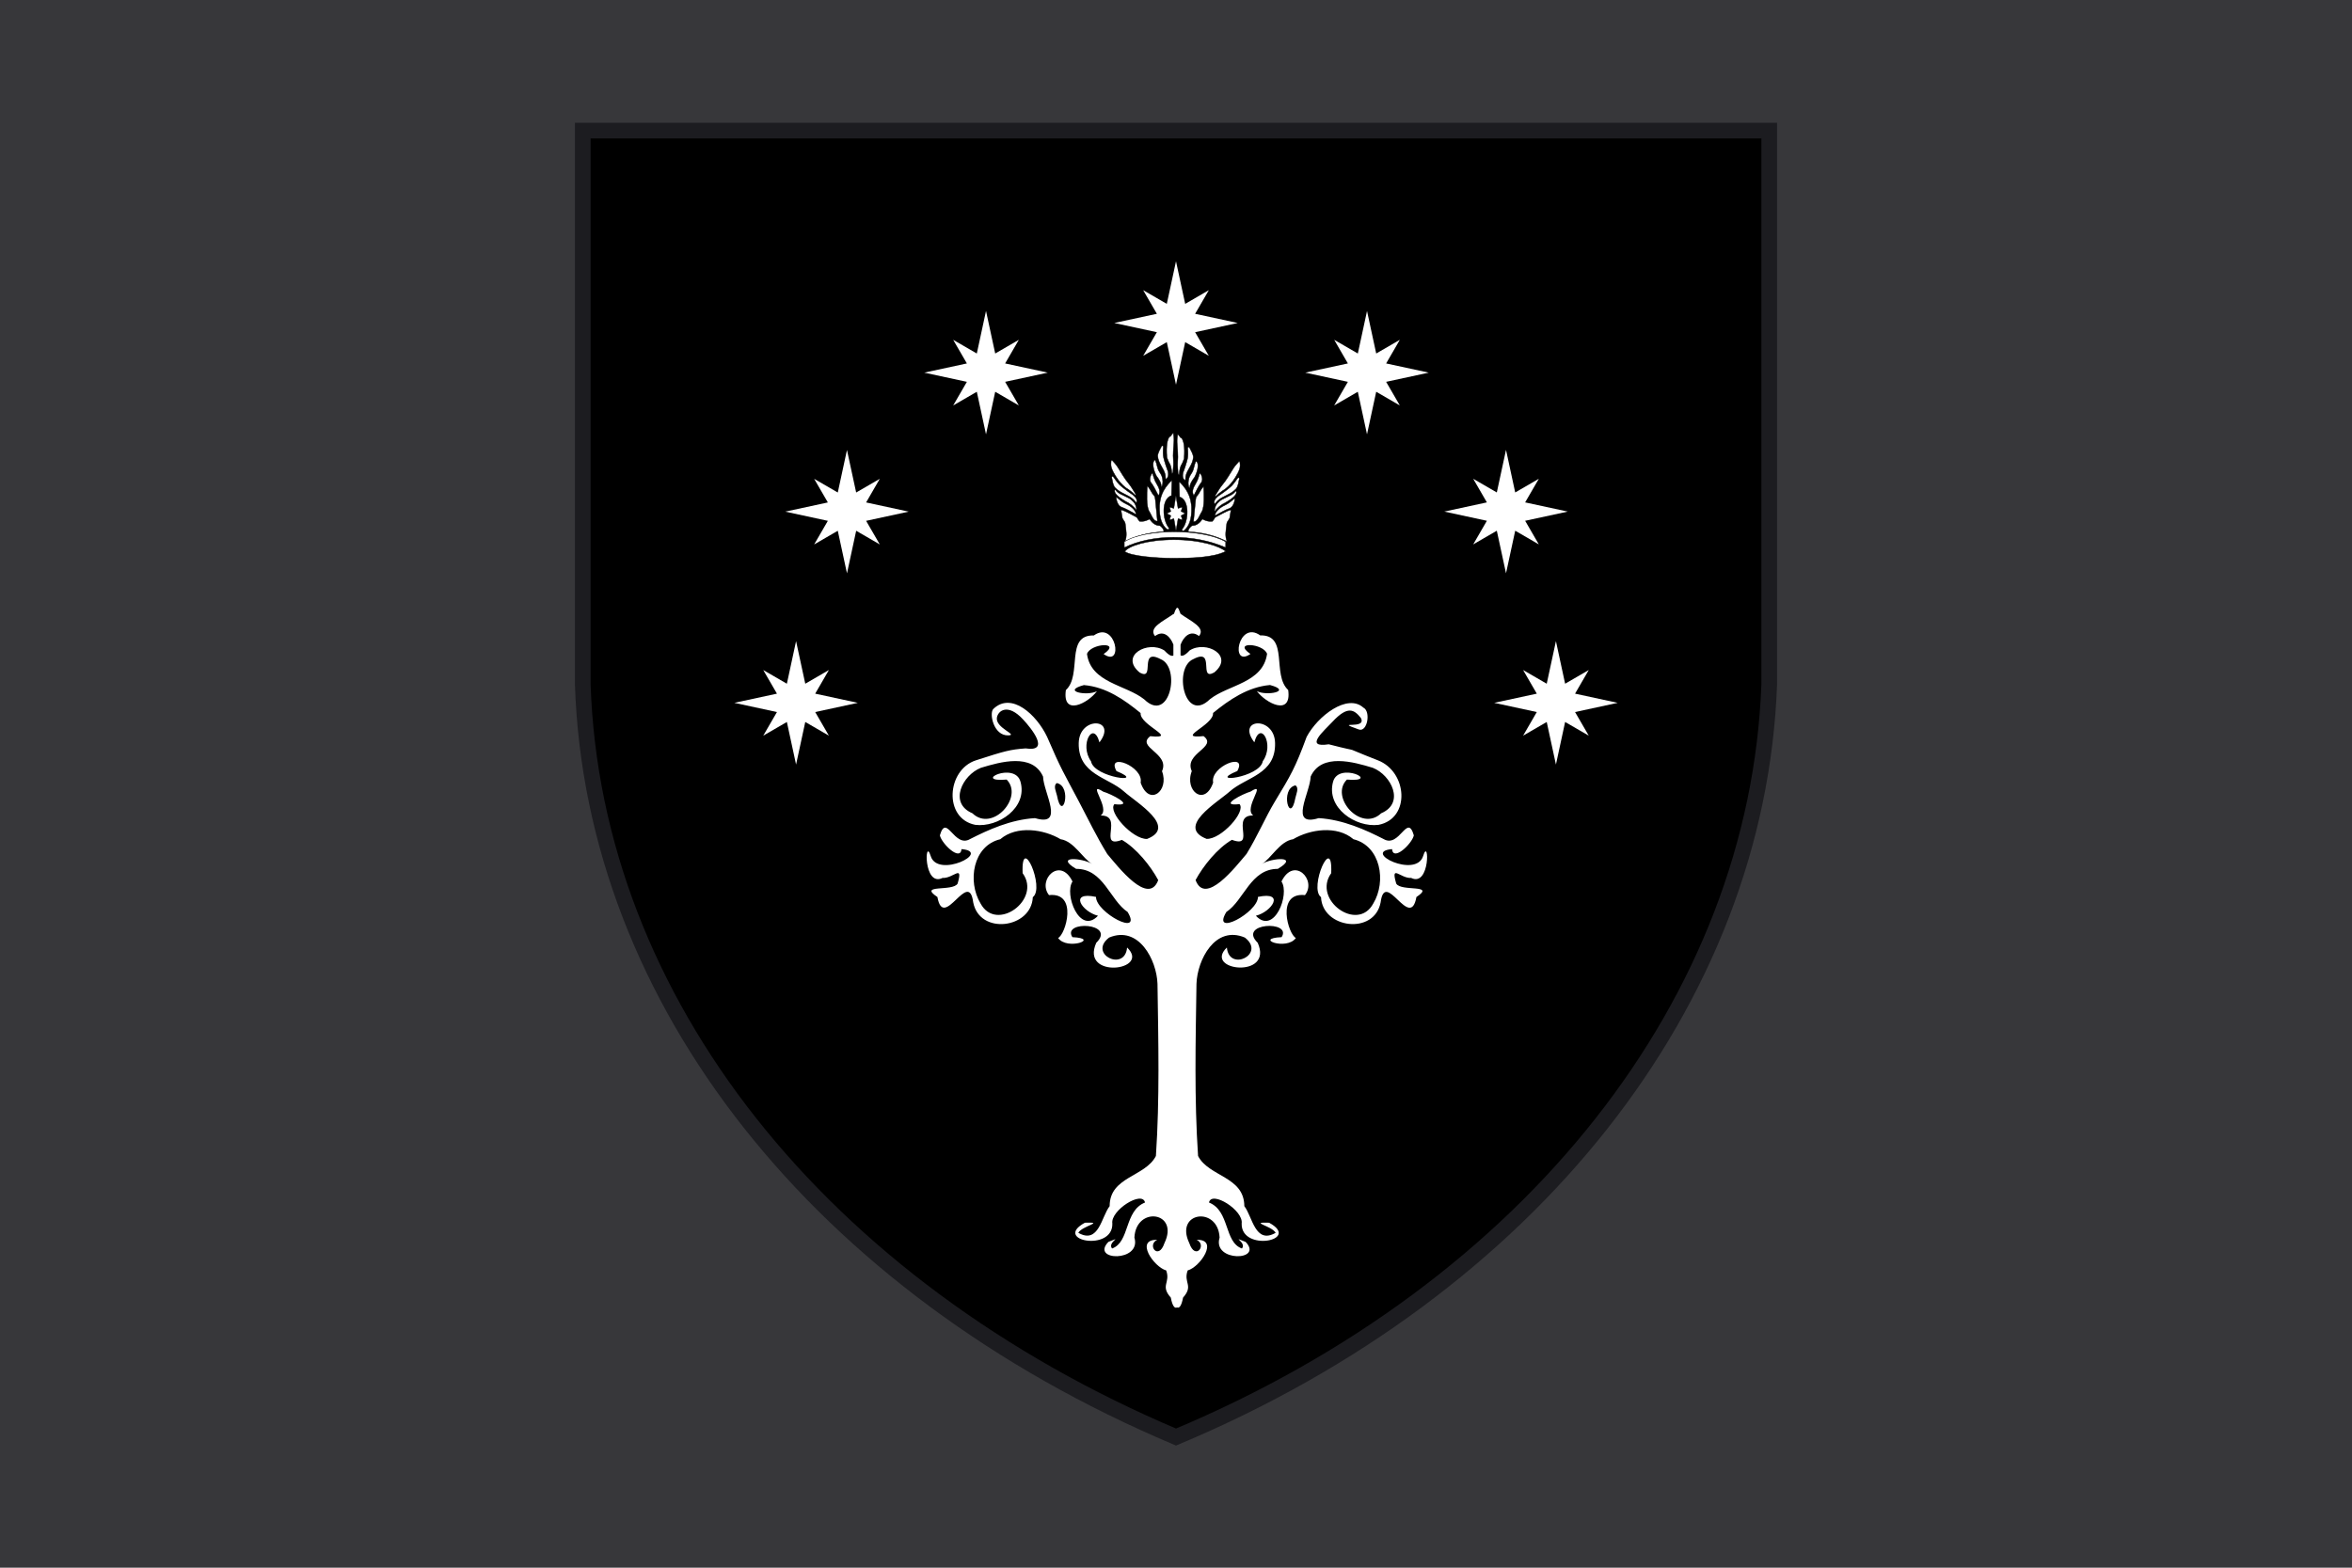
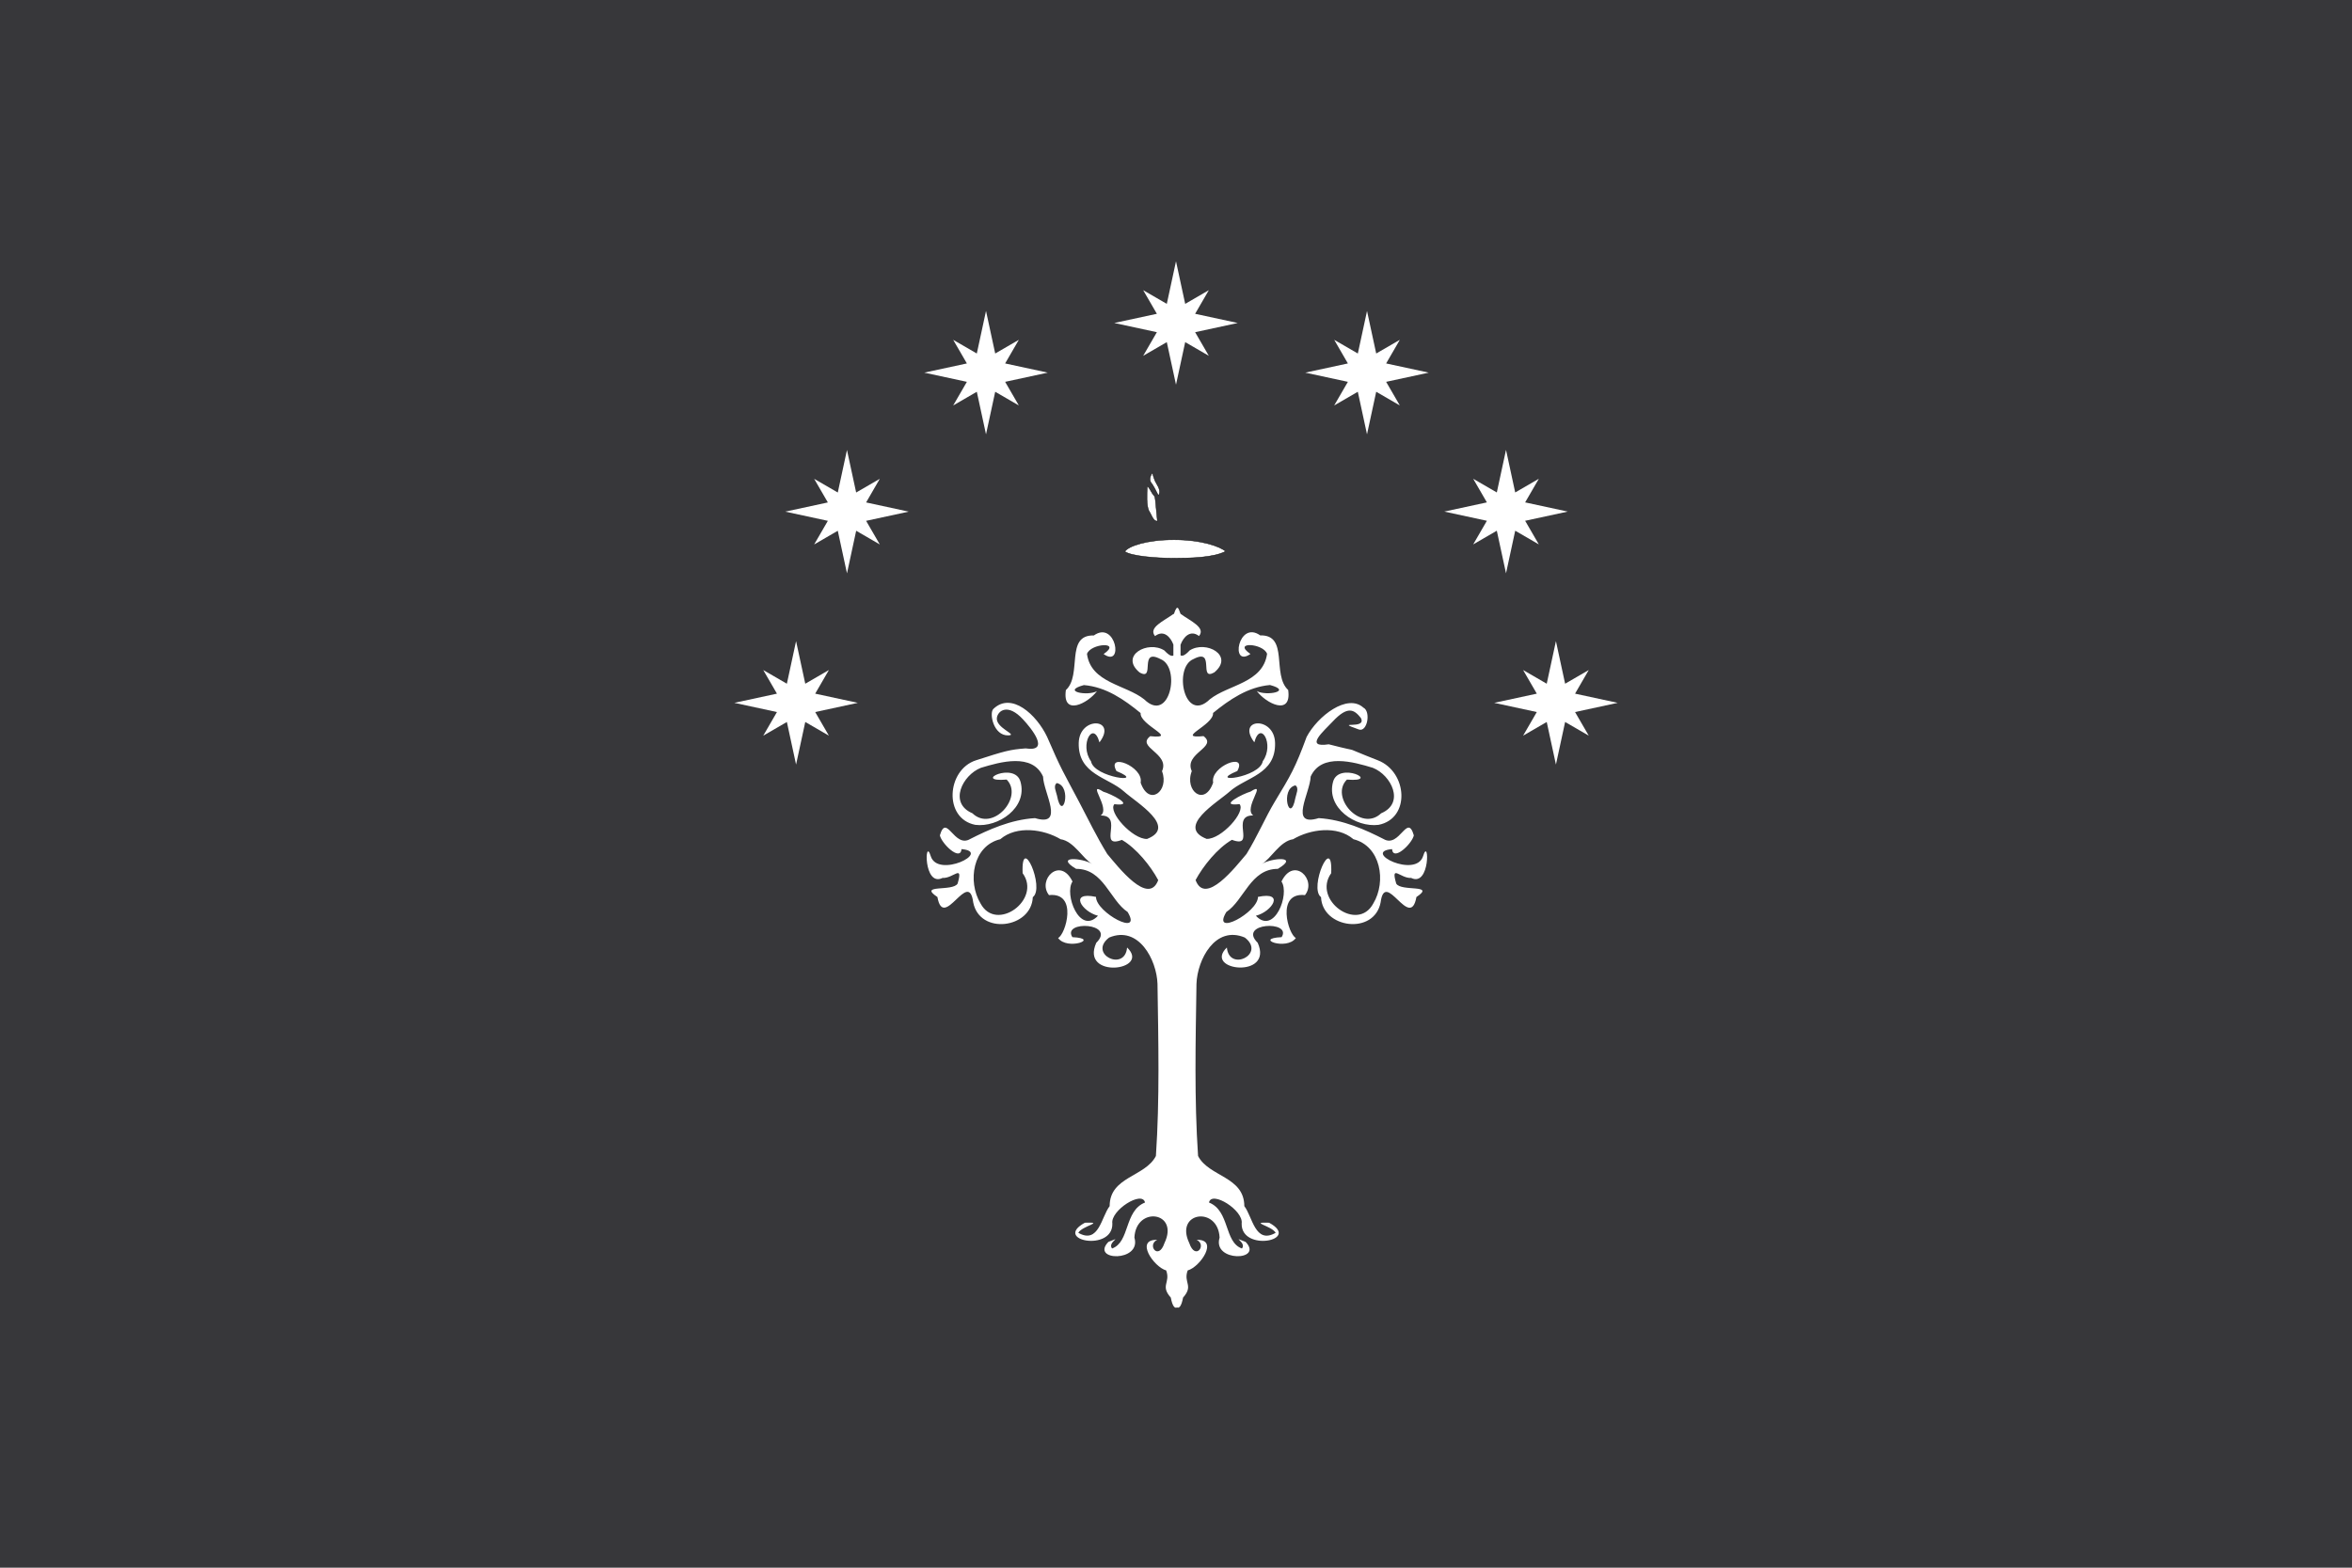
<svg xmlns="http://www.w3.org/2000/svg" width="900" height="600" preserveAspectRatio="xMinYMin meet" version="1.1">
  <title>GeoBrol - Drapeau du Gondor - mondes de Tolkien (fictif)</title>
  <path d="M900 0H0v600h900z" fill="#37373a" />
-   <path d="m223 50h454v212c-4.48 121-91 231-227 288-136-57.5-223-167-227-288v-212z" stroke="#1c1c20" stroke-width="6" />
  <g fill="#fff">
    <path d="m449 235c-3.81 2.77-9.68 5.2-7.02 8.45 3.3-2.54 5.93 0.344 7.02 3.25v4.18c-0.602 0.378-1.71-0.032-3.43-1.91-6.24-4.02-17.3 1.92-9.5 8.4 6.24 3.54-0.527-9.59 8.03-5.1 7.88 3.16 3.48 24.9-6.26 15.4-7.01-5.62-20.4-6.25-21.9-17.4 1.4-4.08 13.5-4.84 6.36 0.052 7.85 5.52 4.7-13.1-3.74-7.11-11.1-0.301-4.35 15.1-10.7 20.9-1.43 10.2 8.48 5.05 11.9 0.412-3.62 2-13.8 0.046-5-2.32 8.52 0.709 15.5 5.63 21.7 10.7-0.395 4.67 14.9 9.97 3.69 8.86-5.57 4.25 7.62 6.53 4.5 13.4 2.9 7.58-4.97 13.7-8.18 4.38 1.25-6.17-13.3-11.8-9.24-4.43 12.1 4.97-8.68 2.57-9.75-3.76-4.57-6.35 0.911-15.9 3.23-7.22 7.05-9.28-7.72-10.2-7.93 0.257-0.238 12.1 11.2 13 17.4 18.6 4.74 4.24 20.5 13.5 8.74 18.1-5.55 0.161-15.1-10.4-12.5-13.3 8.64 0.978-1.63-4.1-4.24-4.79-6.69-4.29 2.99 6.41-1.01 9.12 9.04-0.108-1.37 12.9 8.13 9.33 5.52 3.17 11 9.97 13.9 15.4-3.75 10-15.4-5.17-19.5-10-4.13-6.68-7.42-13.6-10.7-19.8-5.96-11.3-6.94-12.5-12.3-25-4.05-8.56-13.7-17.4-20.6-10.7-1.64 1.57 0.034 10.3 5.74 10.1 3.95-0.145-5.02-2.81-4.37-6.79 0.437-2.67 4.2-5.61 10 0.673 3.28 3.52 10.6 12.6 0.984 11.1-5.96 0.449-7.78 0.945-19 4.56s-12.5 22.3-0.252 24.7c8.73 1.09 20.1-6.53 17.3-16.5-2.17-7.92-18.8 0.298-5.3-0.825 6.62 6.68-5.4 20.3-13.1 12.9-9.18-3.9-3.81-14.6 3.23-17.4 7.44-2.26 19.7-5.76 23.8 3.35 0.164 6.14 8.5 19.4-3.08 15.9-9.33 0.555-18 4.53-24.8 7.99-6.15 3.67-9.06-10.1-11.6-1.39 0.706 3.24 7.88 10.1 8.28 5.26 11.8 0.99-9.12 11.4-11.8 2.63-2.31-7.57-2.85 12.1 4.55 8.4 4.09 0.272 7.98-5.51 5.76 2.16-1.83 3.21-15.3 0.11-7.73 5.15 2.35 13.2 12-11.1 13.7 2.06 2.46 12.6 22.3 10 22.8-2.01 4.79-3.51-4.57-24.8-3.89-9.17 7.37 10.1-10.1 22.8-16.1 11.6-5.12-8.5-2.92-22.1 7.53-24.6 6.32-5.4 16.7-3.82 23.1 0 5.13 0.739 8.56 7.55 12.1 9.48-3.87-2.4-14.6-3.16-6.16 1.86 10.5-0.043 12.9 12 19.7 16.5 5.89 9.82-12.1 0.238-12.1-5.77-10.5-2.25-5.46 5.63 0.758 7.22-7.05 7.48-13-8.33-9.75-13.1-4.75-9.75-13.6-0.618-8.99 5.2 11.2-1.2 6.36 15.1 3.48 16.4 3.44 4.94 16.4 0.176 5.46-0.31-4.13-6.49 17-5.53 9.14 2.16-6.24 14 21.1 10.7 11.8 1.8-0.827 9.49-15.1 2.47-6.87-3.81 11.3-4.74 18.2 8.56 18.5 17.7 0.33 22 0.869 44-0.606 65.9-4.13 8.07-17.7 7.85-17.7 19.2-3.15 3.97-4.12 14.7-12 10.2 1.55-2.73 10.4-4.12 2.53-3.86-12.5 6.81 10.8 11.3 10.5 0.309-0.781-5.02 11.5-12.8 12.5-8.04-8.02 3.21-5.72 15.1-12.6 17.6-2-2.36 4.69-5.02-1.41-2.53-7.04 7.34 12.8 7.82 9.95-1.65 0.603-12.2 17.3-9.93 11.5 2.11-2.3 6.87-6.84 0.665-2.78-1.24-8.67-0.256-1.27 10.4 3.44 11.7 1.74 4.75-2.38 5.75 1.77 10.4 0.627 3.38 1.56 4.23 2.37 3.76 0.805 0.422 1.7-0.428 2.32-3.76 4.15-4.66 0.033-5.66 1.77-10.4 4.71-1.26 12.1-12 3.44-11.7 4.06 1.9-0.53 8.1-2.83 1.24-5.74-12 11-14.3 11.6-2.11-2.9 9.46 17 8.99 9.95 1.65-6.11-2.49 0.589 0.17-1.41 2.53-6.86-2.44-4.56-14.4-12.6-17.6 0.95-4.74 13.3 3.02 12.5 8.04-0.265 11 23 6.5 10.5-0.309-7.88-0.258 0.976 1.14 2.52 3.86-7.91 4.54-8.87-6.23-12-10.2-0.039-11.4-13.6-11.2-17.7-19.2-1.48-21.9-0.936-43.9-0.607-65.9 0.306-9.16 7.14-22.5 18.5-17.7 8.2 6.29-6.04 13.3-6.87 3.81-9.29 8.93 18 12.1 11.8-1.8-7.85-7.7 13.3-8.66 9.14-2.16-10.9 0.486 2.02 5.26 5.46 0.31-2.88-1.29-7.72-17.6 3.48-16.4 4.65-5.82-4.24-15-8.99-5.2 3.28 4.81-2.75 20.6-9.8 13.1 6.22-1.58 11.3-9.47 0.807-7.22-4e-3 6.01-18 15.6-12.1 5.77 6.8-4.5 9.23-16.5 19.7-16.5 8.44-5.02-2.29-4.26-6.16-1.86 3.51-1.94 6.89-8.74 12-9.48 6.44-3.82 16.8-5.4 23.1 0 10.4 2.58 12.7 16.1 7.58 24.6-6 11.2-23.4-1.45-16.1-11.6 0.68-15.6-8.68 5.66-3.89 9.17 0.494 12 20.4 14.6 22.8 2.01 1.69-13.1 11.3 11.2 13.7-2.06 7.61-5.04-5.9-1.94-7.73-5.15-2.22-7.67 1.62-1.89 5.71-2.16 7.39 3.65 6.9-16 4.6-8.4-2.7 8.74-23.6-1.64-11.9-2.63 0.403 4.82 7.63-2.01 8.33-5.26-2.51-8.75-5.42 5.06-11.6 1.39-6.77-3.46-15.5-7.43-24.8-7.99-11.6 3.57-3.24-9.74-3.08-15.9 4.13-9.11 16.4-5.61 23.8-3.35 7.04 2.78 12.4 13.5 3.18 17.4-7.74 7.38-19.8-6.25-13.1-12.9 13.5 1.12-3.13-7.1-5.3 0.825-2.74 10 8.65 17.6 17.4 16.5 12.3-2.41 11.1-20.3-0.252-24.7-16-6.25-3.87-2.27-18.8-6.13-9.63 1.47-1.82-5.14 1.46-8.66 5.85-6.28 8.3-4.56 10.8-1.46 2.6 4.77-10.9 0.85-0.74 4.45 3.24 1.15 4.69-6.92 1.72-8.37-6.13-5.52-17.5 3.25-21.7 11.2-4.38 11.9-6.02 14.6-12.3 25-3.38 5.61-6.58 13.1-10.7 19.8-4.12 4.83-15.8 20-19.5 10 2.9-5.39 8.37-12.2 13.9-15.4 9.51 3.56-0.855-9.44 8.18-9.33-4-2.71 5.63-13.4-1.06-9.12-2.61 0.69-12.8 5.77-4.19 4.79 2.53 2.92-7.02 13.5-12.6 13.3-11.8-4.6 4.05-13.9 8.79-18.1 6.23-5.57 17.7-6.53 17.4-18.6-0.205-10.4-15-9.54-7.93-0.257 2.32-8.73 7.8 0.863 3.23 7.22-1.07 6.34-21.8 8.74-9.75 3.76 4.05-7.42-10.5-1.74-9.24 4.43-3.21 9.33-11.1 3.2-8.18-4.38-3.13-6.87 10.1-9.15 4.5-13.4-11.2 1.1 4.03-4.19 3.64-8.86 6.17-5.04 13.3-9.96 21.8-10.7 8.76 2.36-1.43 4.32-5.05 2.32 3.44 4.64 13.4 9.79 12-0.412-6.36-5.84 0.377-21.2-10.7-20.9-8.44-6-11.6 12.6-3.74 7.11-7.14-4.89 4.96-4.13 6.36-0.052-1.56 11.2-14.9 11.8-21.9 17.4-9.75 9.5-14.1-12.2-6.26-15.4 8.56-4.48 1.75 8.65 7.98 5.1 7.76-6.48-3.21-12.4-9.45-8.4-1.78 1.94-2.9 2.3-3.48 1.86v-4.02c1.07-2.94 3.73-5.91 7.07-3.35 2.67-3.27-3.26-5.72-7.07-8.5-0.639-1.43-1.09-4.44-2.53 0.052zm-44.6 64.7c6.08 1.3 2.07 15.6 0.051 4.74-0.293-1.37-1.55-3.72-0.051-4.74zm91.3 0.884c1.5 1.02 0.261 3.36 0 4.74-2.05 10.9-6.08-3.44 0-4.74z" />
    <g stroke="#000" stroke-width=".156">
      <path d="m469 211c-4.42 2.38-13.1 2.64-19.8 2.64-6.96 0-16.4-0.798-18.8-2.56 1.38-2.06 8.42-4.51 18.8-4.51s17.5 2.51 19.8 4.43z" fill-rule="evenodd" />
-       <path d="M450 203.165l-.822-4.656-1.67.525.512-1.674-1.552-.81 1.546-.822-.525-1.67 1.674.512.81-4.837.822 4.831 1.669-.525-.512 1.674 1.553.81-1.546.822.525 1.67-1.674-.512-.81 4.662z" stroke-linejoin="round" />
-       <path d="m465 198c-0.118 0.313-0.87 1.29-1.04 1.51-1.95 0.263-3.42-0.631-3.87-0.859-1.38 2.09-2.71 2.5-4.03 2.58-0.862 0.716-1.5 1.46-1.33 2.29 5.43 0.231 10.4 1.49 14.8 3.76-0.929-2.23-0.37-4.42-0.123-6.83 0.104-1.02 1.22-1.66 1.21-2.73 0.02-0.227 0.423-2.34 0.415-2.57-1.54 0.289-3.95 1.83-6.04 2.85zm-4.42-11.8c-1.31 1.22-1.32 2.31-2.76 3.9-0.181 0.306-0.254 0.833-0.337 1.48l-0.787 8.06c1.64 0.198 2.39-2.77 3.24-3.88 1-2.1 0.785-6.38 0.639-9.55zm-1.48-5.23c0.474 0.44 1.42 2.26 0.651 3.56-0.964 1.17-2.04 3.35-2.92 5.11-0.916-1.29-0.319-2.91 0.71-4.55 0.814-1.3 1.23-2.83 1.56-4.11zm-1.47-4.48c-0.057 0.085-0.075 0.182-0.116 0.274-0.649 1.43-0.608 2.74-1.34 3.99-0.603 1.02-1.17 1.62-1.4 3.12-0.21 1.11-0.032 2.61 0.497 3-0.123-1.56 0.982-3.1 1.82-4.21 1.1-2.03 1.73-4.76 0.94-5.84-0.104-0.142-0.154-0.236-0.406-0.332zm-3.14-5.06s0.191 2.32 0.026 3.47c-0.294 2.05-1.8 5.99-1.8 5.99-0.358 1.53-0.034 2.5 0.859 3.02l0.13-1.62c0.525-2.62 2.68-4.29 2.92-7.27-0.051-1.22-0.791-2.39-1.43-3.67-0.351-0.438-0.56-0.309-0.703 0.09v1e-3zm-3.83-5.24c-0.134 1.03-0.289 2.06-0.24 3.11 0.113 2.4 0.478 4.83 0.22 7.67-0.122 1.34 0.134 2.69 0.15 4.03 0.013 0.392 0.197 0.556 0.365 0.743 0.19-1.16 0.221-2.3 0.729-3.51 0.654-1.06 0.9-1.84 1.22-2.68 0.355-4.68-0.171-6.77-0.989-7.99l-0.261 0.045c-0.973-1.32-0.841-1.01-1.2-1.42zm0.528 18.1 0.185 5.87c4.03 1.29 3.45 9.58 0.947 12.4-0.113 0.516 0.155 0.68 0.767 0.507 1.74-1.51 3.02-3.9 2.84-9.12-0.201-2.24-0.637-5.85-4.74-9.65zm21.3 6.4c0.11 0.594-0.374 3.11-1.85 3.82-1.55 0.505-3.85 1.8-5.72 2.84 0.071-1.51 1.83-3.09 3.75-3.96 1.52-0.69 2.72-1.78 3.82-2.69zm0.463-2.78c-0.1 0.049-0.201 0.101-0.262 0.185-0.986 1.36-2.46 1.71-3.82 2.46-1.12 0.615-1.64 0.605-2.72 1.79-1.09 0.872-1.56 2.87-1.34 3.46 0.814-1.4 2.67-2.81 4.05-3.4 2.15-1.26 4.3-2.75 4.25-4.03-6e-3 -0.168 6e-3 -0.271-0.154-0.465zm0.62-4.91s-1.34 2.02-2.21 2.89c-1.56 1.56-5.35 4.1-5.35 4.1-1.28 1.1-1.64 2.06-1.23 2.92l1.15-1.28c2.12-1.92 4.99-2.27 7.11-4.63 0.749-1.04 0.883-2.36 1.18-3.74-9e-3 -0.533-0.267-0.526-0.642-0.264zm0.516-6.36c-0.736 0.814-1.5 1.63-2.09 2.54-1.36 2.1-2.52 4.34-4.46 6.64-0.918 1.09-1.52 2.36-2.31 3.5-0.226 0.339-0.169 0.563-0.14 0.797 0.866-0.903 1.71-1.61 2.88-2.41 1.2-0.61 2.81-2.25 3.83-3.63 1.26-1.71 2.67-4.19 2.71-5.6l0.01-0.547c-0.032-1.56-0.253-1.26-0.421-1.28z" />
-       <path d="m435 198c0.118 0.313 0.87 1.29 1.04 1.51 1.95 0.263 3.42-0.631 3.87-0.859 1.38 2.09 2.71 2.5 4.03 2.58 0.862 0.716 1.5 1.46 1.33 2.29-5.43 0.231-10.4 1.49-14.8 3.76 0.929-2.23 0.37-4.42 0.123-6.83-0.104-1.02-1.22-1.66-1.21-2.73-0.02-0.227-0.423-2.34-0.415-2.57 1.54 0.289 3.95 1.83 6.04 2.85z" paint-order="markers stroke fill" />
      <path d="m439 186c1.31 1.22 1.32 2.31 2.76 3.9 0.182 0.306 0.254 0.833 0.338 1.48l0.786 8.06c-1.64 0.198-2.39-2.77-3.24-3.88-1-2.1-0.785-6.38-0.639-9.55z" />
      <path d="m441 181c-0.474 0.44-1.42 2.26-0.651 3.56 0.964 1.17 2.04 3.35 2.92 5.11 0.916-1.29 0.319-2.91-0.71-4.55-0.814-1.3-1.23-2.83-1.56-4.11z" paint-order="markers stroke fill" />
-       <path d="m442 176c0.057 0.085 0.075 0.182 0.117 0.274 0.648 1.43 0.607 2.74 1.34 3.99 0.603 1.02 1.17 1.62 1.4 3.12 0.21 1.11 0.033 2.61-0.497 3 0.123-1.56-0.982-3.1-1.82-4.21-1.1-2.03-1.73-4.76-0.941-5.84 0.104-0.142 0.154-0.236 0.406-0.332zm3.14-5.06s-0.192 2.32-0.026 3.47c0.294 2.05 1.8 5.99 1.8 5.99 0.357 1.53 0.033 2.5-0.86 3.02l-0.13-1.62c-0.525-2.62-2.68-4.29-2.92-7.27 0.05-1.22 0.79-2.39 1.43-3.67 0.351-0.438 0.56-0.309 0.704 0.09v1e-3zm3.83-5.24c0.134 1.03 0.29 2.06 0.24 3.11-0.113 2.4-0.478 4.83-0.22 7.67 0.123 1.34-0.134 2.69-0.15 4.03-0.013 0.392-0.197 0.556-0.364 0.743-0.191-1.16-0.222-2.3-0.73-3.51-0.654-1.06-0.9-1.84-1.22-2.68-0.355-4.68 0.171-6.77 0.99-7.99l0.26 0.045c0.973-1.32 0.841-1.01 1.2-1.42zm-0.528 18.1-0.185 5.87c-4.03 1.29-3.45 9.58-0.947 12.4 0.113 0.516-0.154 0.68-0.767 0.507-1.74-1.51-3.02-3.9-2.84-9.12 0.201-2.24 0.637-5.85 4.74-9.65zm-21.3 6.4c-0.11 0.594 0.374 3.11 1.85 3.82 1.55 0.505 3.85 1.8 5.72 2.84-0.071-1.51-1.83-3.09-3.75-3.96-1.52-0.69-2.72-1.78-3.82-2.69zm-0.463-2.78c0.1 0.049 0.201 0.101 0.262 0.185 0.986 1.36 2.46 1.71 3.82 2.46 1.12 0.615 1.64 0.605 2.72 1.79 1.09 0.872 1.56 2.87 1.34 3.46-0.814-1.4-2.67-2.81-4.05-3.4-2.15-1.26-4.3-2.75-4.25-4.03 7e-3 -0.168-6e-3 -0.271 0.154-0.465zm-0.62-4.91s1.34 2.02 2.21 2.89c1.56 1.56 5.35 4.1 5.35 4.1 1.28 1.1 1.64 2.06 1.23 2.92l-1.15-1.28c-2.12-1.92-4.99-2.27-7.11-4.63-0.748-1.04-0.883-2.36-1.18-3.74 8e-3 -0.533 0.266-0.526 0.641-0.264zm-0.516-6.36c0.736 0.814 1.5 1.63 2.09 2.54 1.36 2.1 2.52 4.34 4.46 6.64 0.918 1.09 1.52 2.36 2.31 3.5 0.225 0.339 0.169 0.563 0.139 0.797-0.866-0.903-1.71-1.61-2.88-2.41-1.2-0.61-2.81-2.25-3.83-3.63-1.26-1.71-2.67-4.19-2.71-5.6l-0.01-0.547c0.032-1.56 0.253-1.26 0.421-1.28zm4.67 31.2c7.93-5.12 30.2-5.06 38.8 0v2.23c-12.2-5.36-28.3-5.15-38.8 0v-2.23z" />
    </g>
    <path d="m450 100-3.52 16.3-9.04-5.24 5.24 9.04-16.3 3.52 16.3 3.52-5.24 9.04 9.04-5.24 3.52 16.3 3.52-16.3 9.04 5.24-5.24-9.04 16.3-3.52-16.3-3.52 5.24-9.04-9.04 5.24-3.52-16.3zm169 169-16.3-3.52 5.24-9.04-9.04 5.24-3.52-16.3-3.52 16.3-9.04-5.24 5.24 9.04-16.3 3.52 16.3 3.52-5.24 9.04 9.04-5.24 3.52 16.3 3.52-16.3 9.04 5.24-5.24-9.04 16.3-3.52zm-338 0 16.3 3.52-5.24 9.04 9.04-5.24 3.52 16.3 3.52-16.3 9.04 5.24-5.24-9.04 16.3-3.52-16.3-3.52 5.24-9.04-9.04 5.24-3.52-16.3-3.52 16.3-9.04-5.24 5.24 9.04-16.3 3.52zm96.3-150-3.52 16.3-9.04-5.24 5.24 9.04-16.3 3.52 16.3 3.52-5.24 9.04 9.04-5.24 3.52 16.3 3.52-16.3 9.04 5.24-5.24-9.04 16.3-3.52-16.3-3.52 5.24-9.04-9.04 5.24-3.52-16.3zm-53.2 53.2-3.52 16.3-9.04-5.24 5.24 9.04-16.3 3.52 16.3 3.52-5.24 9.04 9.04-5.24 3.52 16.3 3.52-16.3 9.04 5.24-5.24-9.04 16.3-3.52-16.3-3.52 5.23-9.04-9.04 5.24-3.52-16.3zm199-53.2-3.52 16.3-9.04-5.24 5.23 9.04-16.3 3.52 16.3 3.52-5.24 9.04 9.04-5.24 3.52 16.3 3.52-16.3 9.04 5.24-5.24-9.04 16.3-3.52-16.3-3.52 5.24-9.04-9.04 5.24-3.52-16.3zm76.8 76.8-16.3-3.52 5.24-9.04-9.04 5.24-3.52-16.3-3.52 16.3-9.04-5.24 5.24 9.04-16.3 3.52 16.3 3.52-5.24 9.04 9.04-5.24 3.52 16.3 3.52-16.3 9.04 5.24-5.24-9.04 16.3-3.52z" />
  </g>
</svg>